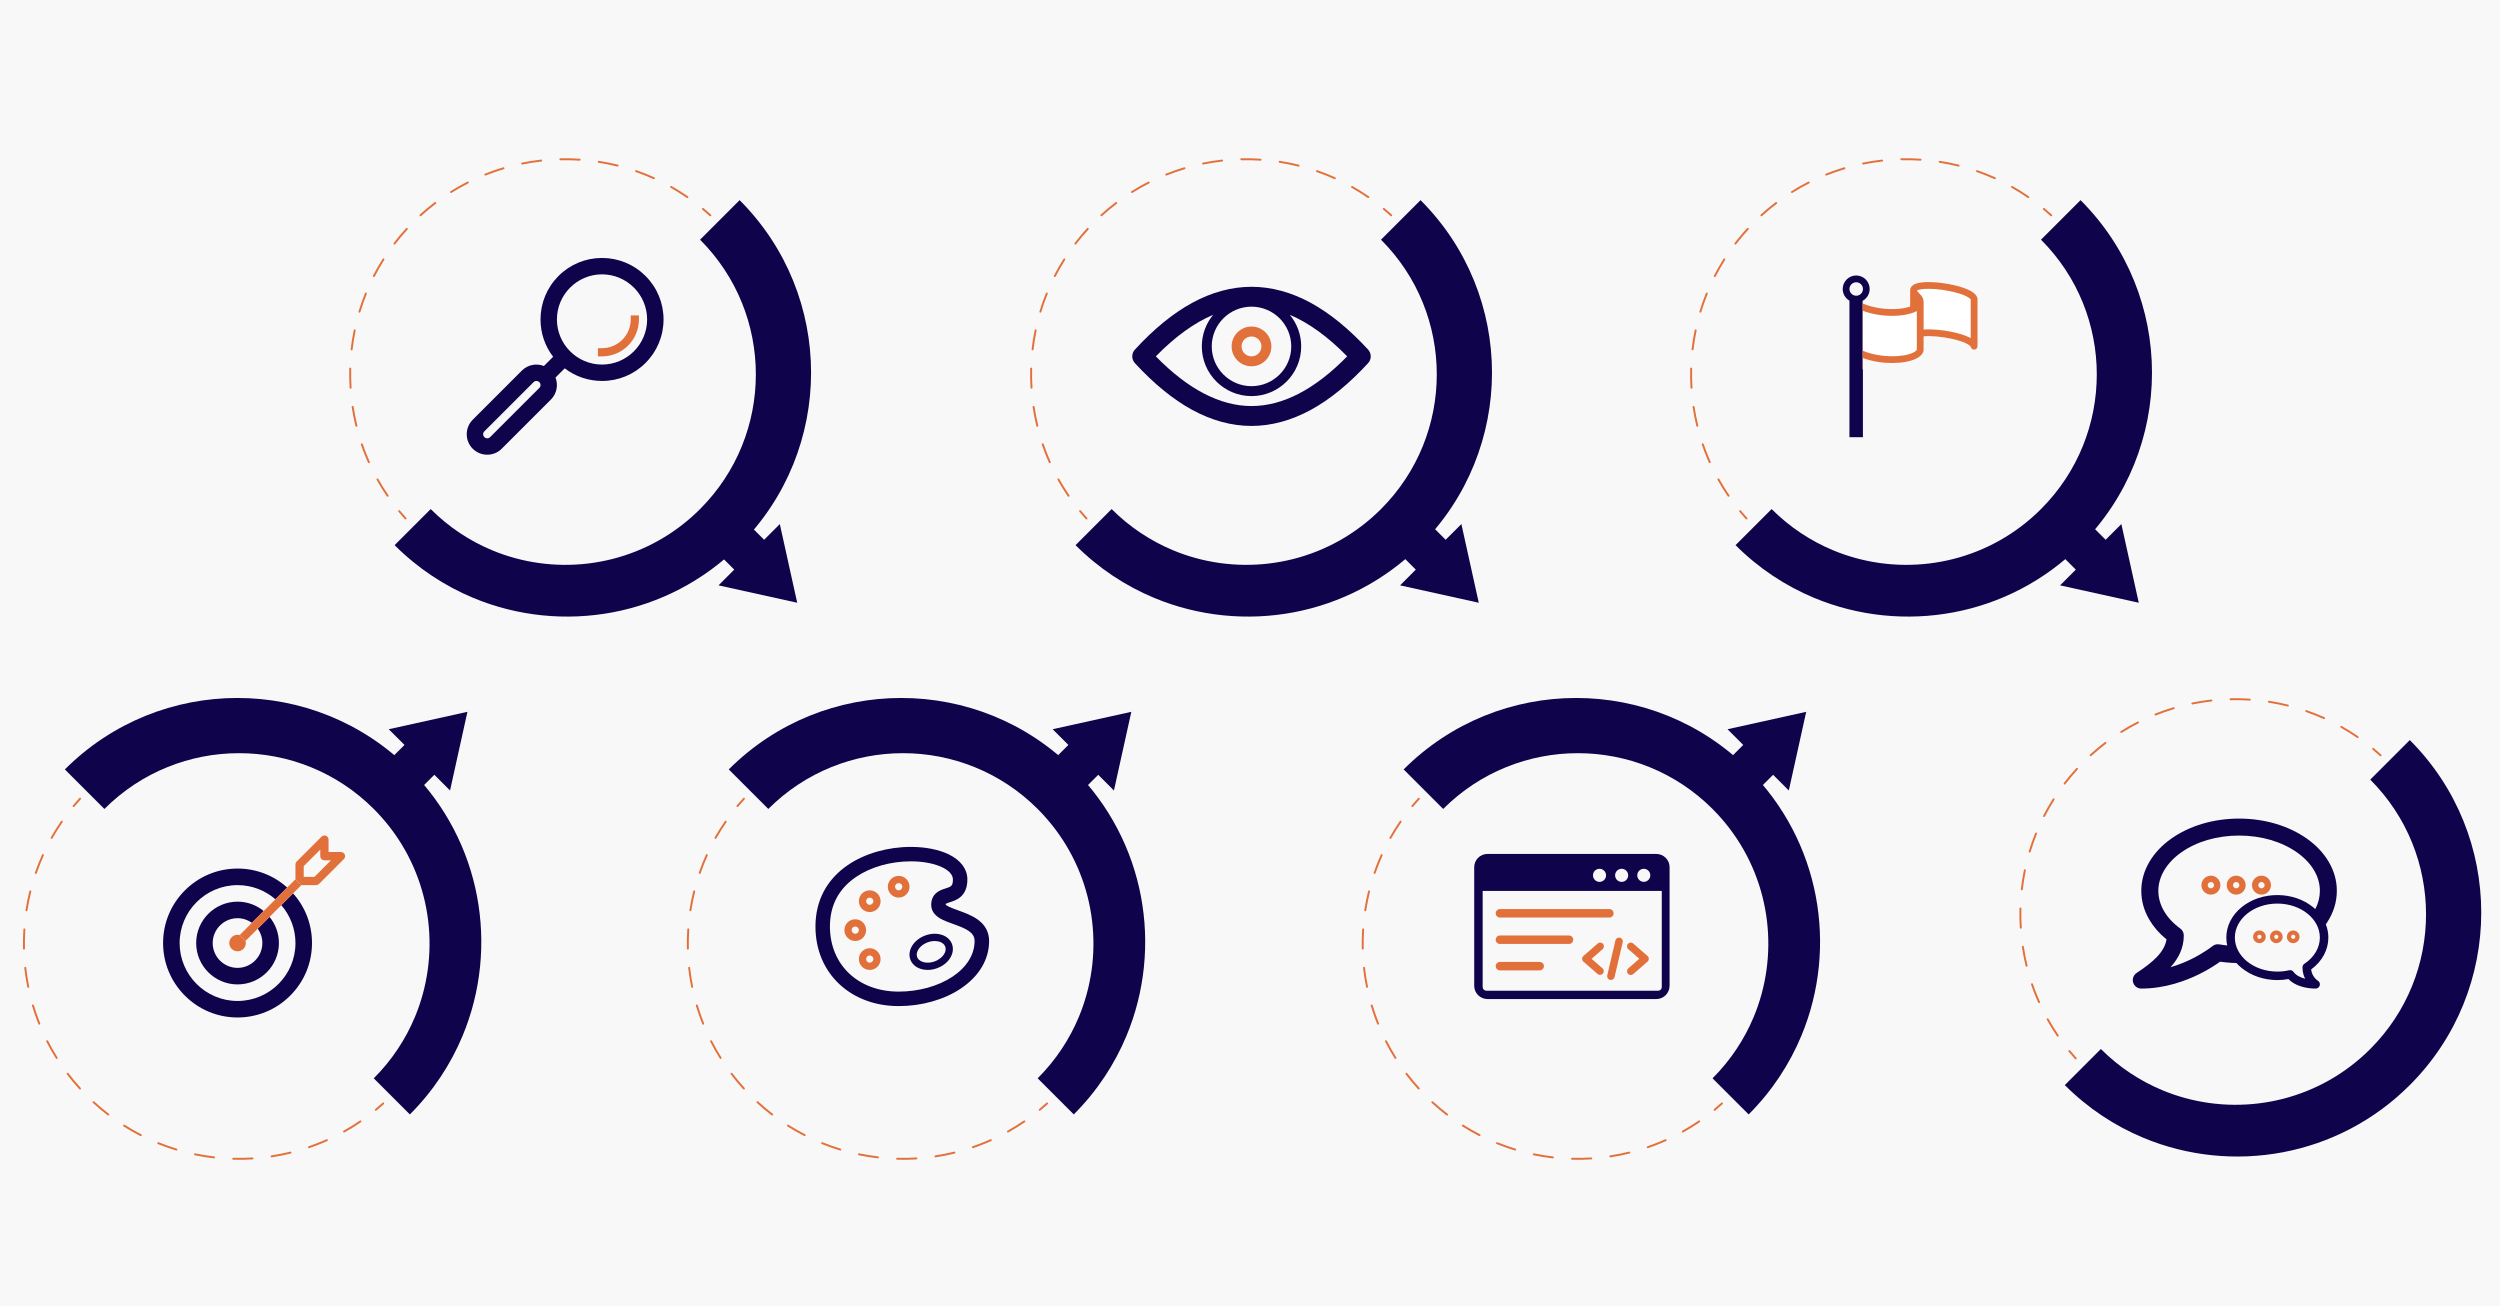
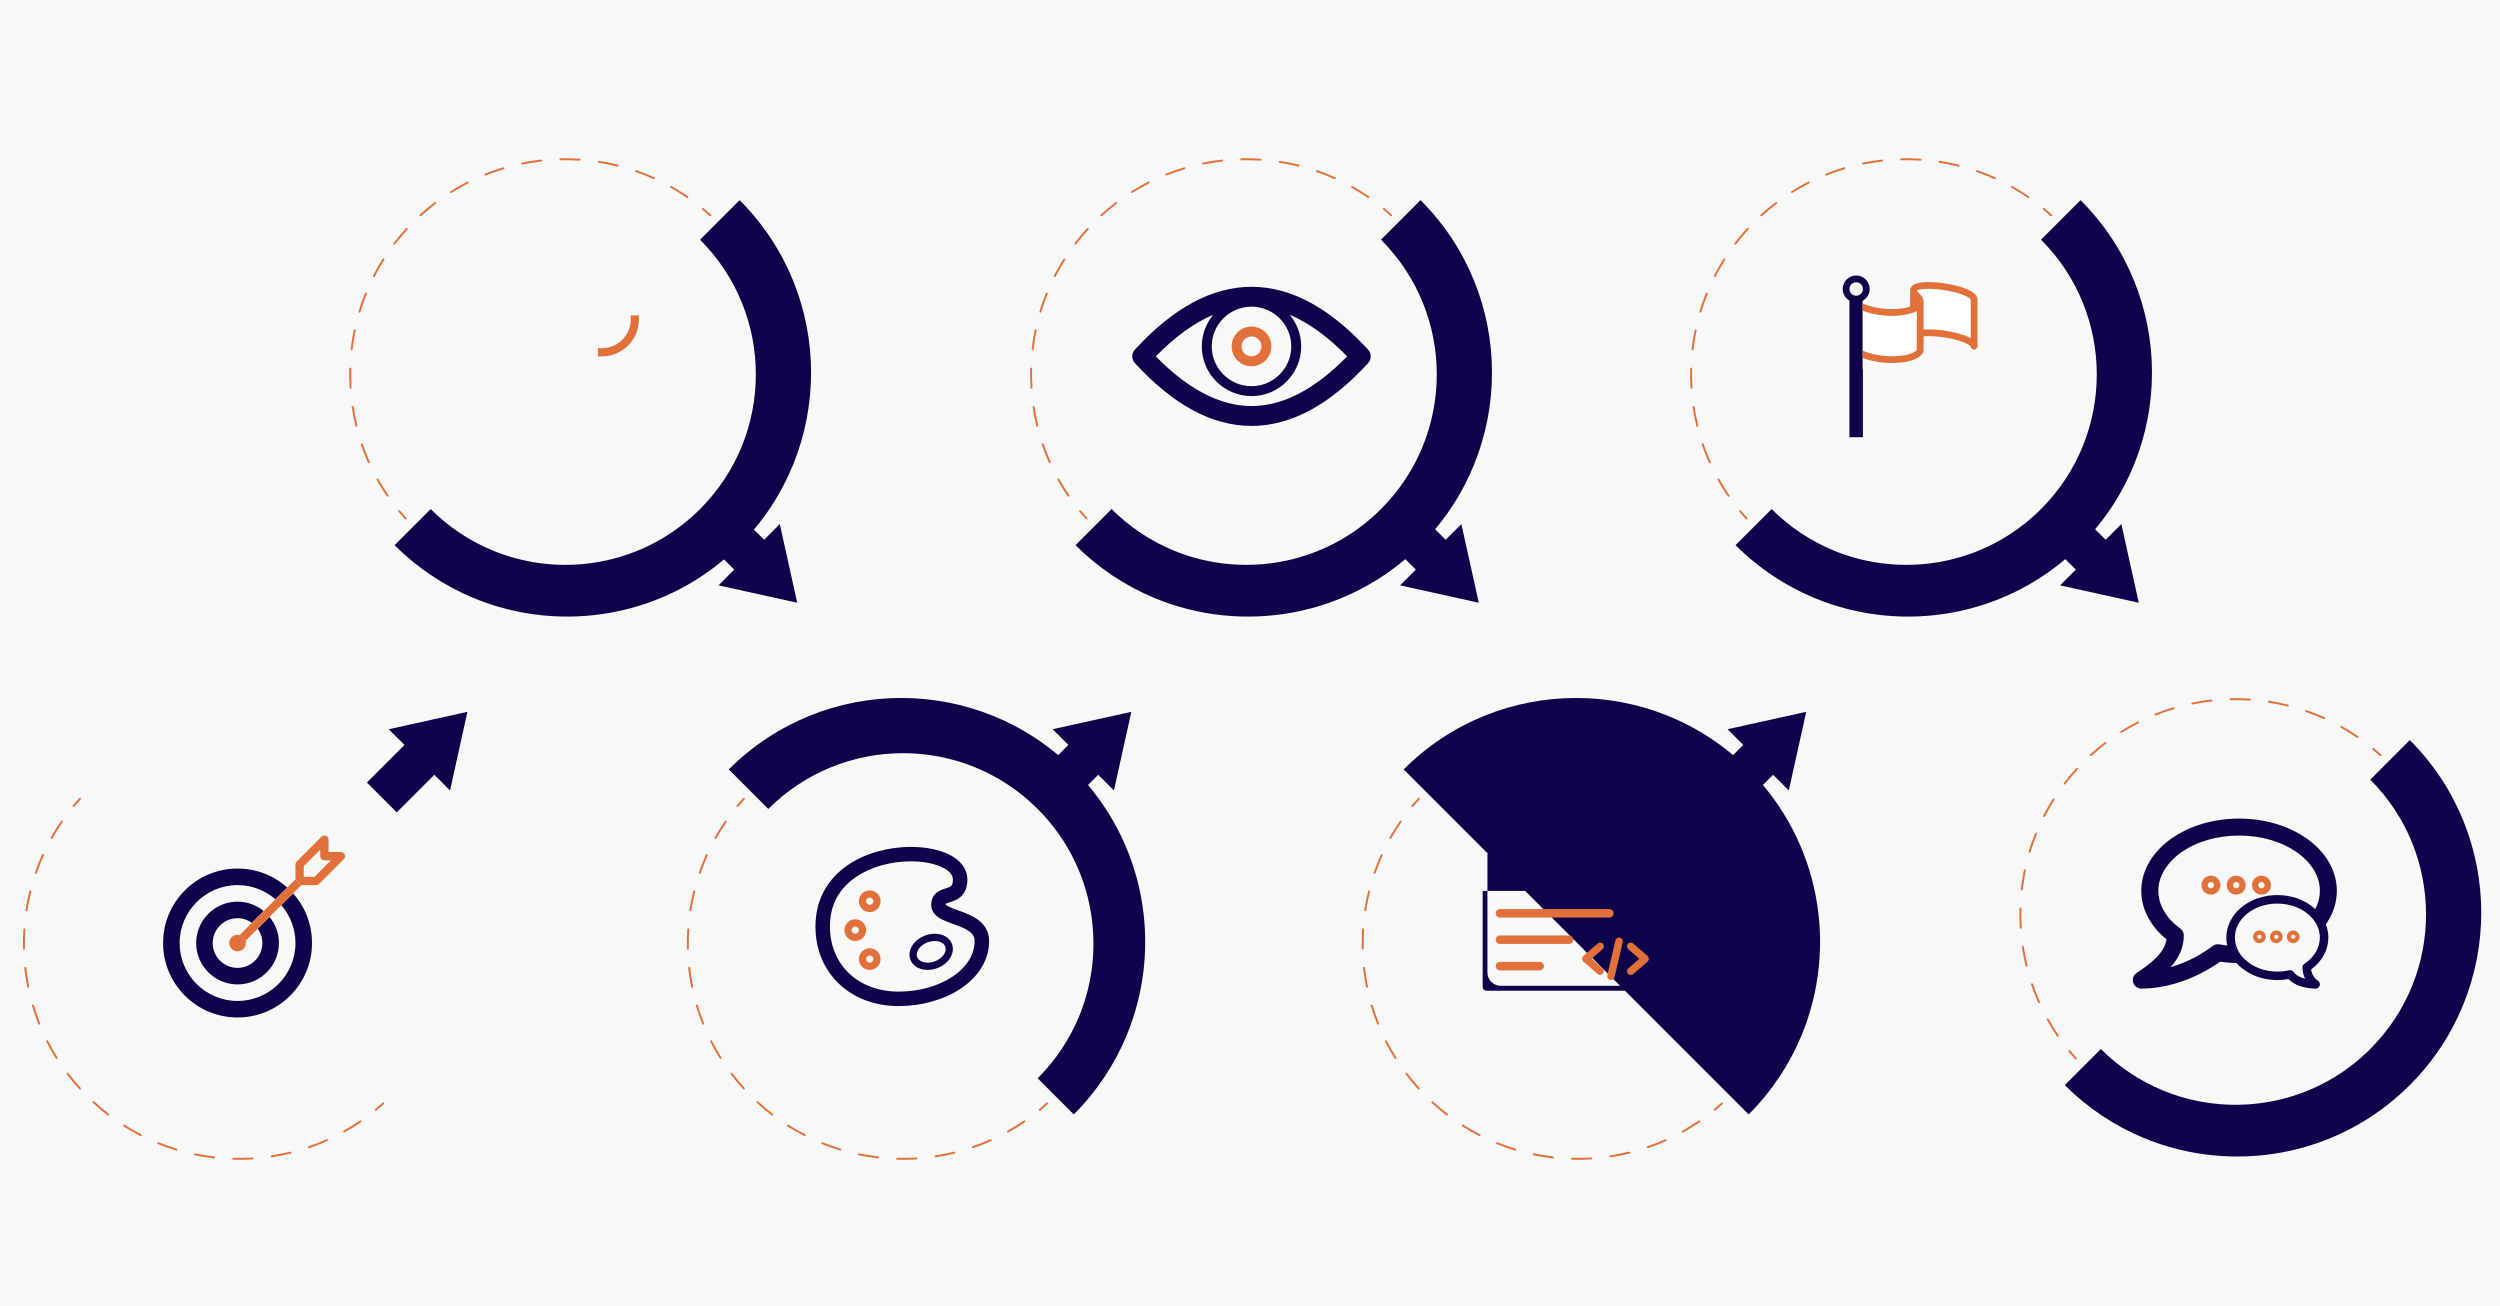
<svg xmlns="http://www.w3.org/2000/svg" id="a" viewBox="0 0 1200 627">
  <defs>
    <style>.b{fill:none;}.c{fill:#f8f8f8;}.d{fill:#fff;}.e,.f{fill:#e2703a;}.g{fill:#0f044c;}.f{fill-rule:evenodd;}</style>
  </defs>
  <rect class="c" y="-.05" width="1200" height="627.09" />
  <polygon class="g" points="709.81 289.32 701.46 251.55 693.91 259.09 675.87 241.04 661.53 255.38 679.58 273.42 672.04 280.97 709.81 289.32" />
  <polygon class="g" points="224.37 341.67 186.6 350.03 194.15 357.57 176.1 375.62 190.43 389.95 208.48 371.9 216.02 379.44 224.37 341.67" />
-   <path class="g" d="M196.73,534.92L31.13,369.32c45.73-45.73,119.88-45.73,165.6,0,34.56,34.56,43,85.34,25.33,127.83-5.72,13.73-14.15,26.61-25.33,37.78Z" />
  <path class="c" d="M50.11,517.6c-35.7-35.7-35.71-93.59,0-129.3,35.7-35.7,93.59-35.7,129.29,0,24.09,24.09,31.93,58.27,23.52,88.92-1.01,3.69-2.26,7.33-3.74,10.89-4.46,10.72-11.06,20.77-19.77,29.48-8.73,8.73-18.77,15.32-29.5,19.78-3.56,1.48-7.2,2.73-10.88,3.74-30.65,8.41-64.84,.57-88.92-23.52Z" />
  <g>
    <path class="e" d="M184.29,529.97l-.02,.02c-1.16,1.05-2.36,2.09-3.58,3.09-.2,.17-.5,.14-.66-.06-.17-.2-.14-.48,.06-.66,1.2-.99,2.4-2.02,3.54-3.06,.19-.17,.49-.16,.66,.03,.17,.19,.16,.47-.02,.65Z" />
    <path class="e" d="M173.35,538.6s-.04,.04-.07,.06c-2.54,1.74-5.2,3.39-7.89,4.89-.23,.13-.51,.05-.64-.18-.13-.23-.05-.51,.18-.64,2.67-1.49,5.29-3.12,7.82-4.85,.21-.15,.51-.09,.65,.12,.13,.19,.1,.44-.06,.6Zm-16.11,9.01s-.09,.07-.14,.1c-.81,.36-1.62,.71-2.44,1.05-2.03,.84-4.11,1.63-6.2,2.35-.25,.08-.51-.05-.6-.29-.08-.25,.05-.51,.29-.6,2.07-.71,4.13-1.49,6.14-2.33,.81-.34,1.61-.68,2.42-1.04,.24-.11,.52,0,.62,.24,.08,.18,.04,.39-.1,.52Zm-17.47,5.99c-.06,.06-.13,.1-.22,.12-2.99,.73-6.05,1.34-9.11,1.8-.26,.04-.5-.14-.54-.39-.04-.26,.13-.5,.39-.54,3.03-.46,6.06-1.06,9.02-1.79,.25-.06,.51,.09,.57,.35,.04,.17-.01,.33-.13,.44Zm-18.25,2.78c-.08,.08-.18,.13-.3,.14-3.07,.19-6.19,.24-9.28,.16-.26,0-.46-.22-.46-.48,0-.26,.22-.46,.48-.46,3.06,.08,6.15,.03,9.2-.16,.26-.02,.48,.18,.5,.44,0,.14-.04,.27-.14,.36Zm-18.45-.5c-.1,.1-.24,.15-.39,.14-3.06-.36-6.14-.86-9.16-1.48-.25-.05-.42-.3-.36-.56,.05-.25,.3-.42,.56-.36,2.99,.62,6.04,1.12,9.08,1.47,.26,.03,.44,.26,.41,.52-.01,.11-.06,.21-.13,.28Zm-18.07-3.76c-.12,.12-.3,.17-.47,.12-2.95-.9-5.89-1.94-8.75-3.09-.24-.1-.36-.37-.26-.61,.09-.24,.37-.36,.61-.26,2.83,1.14,5.74,2.17,8.67,3.06,.25,.08,.39,.34,.31,.59-.02,.08-.06,.14-.12,.2Zm-17.1-6.92c-.14,.14-.36,.18-.55,.09-2.74-1.41-5.45-2.96-8.05-4.61-.22-.14-.28-.43-.15-.65,.14-.22,.43-.28,.65-.15,2.58,1.63,5.26,3.17,7.98,4.56,.23,.12,.32,.4,.2,.63-.02,.04-.05,.08-.09,.12Zm-15.59-9.87c-.16,.16-.43,.19-.62,.04-2.44-1.87-4.83-3.88-7.1-5.97-.19-.18-.2-.47-.03-.66,.19-.18,.47-.2,.67-.03,2.25,2.07,4.62,4.06,7.04,5.92,.21,.16,.25,.45,.09,.66-.01,.02-.03,.03-.04,.05Zm-13.59-12.49h-.02c-.19,.19-.49,.18-.66-.02-2.08-2.28-4.08-4.68-5.94-7.13-.16-.21-.13-.51,.09-.66,.21-.16,.5-.12,.66,.09,1.85,2.42,3.83,4.8,5.89,7.06,.17,.19,.16,.47-.01,.65Zm-11.17-14.69s-.05,.05-.08,.07c-.22,.14-.51,.07-.65-.15-1.64-2.61-3.18-5.33-4.58-8.07-.12-.23-.02-.52,.21-.63,.23-.12,.52-.03,.63,.21,1.38,2.72,2.91,5.41,4.53,8,.12,.19,.09,.43-.07,.58Zm-8.37-16.45s-.1,.08-.16,.1c-.24,.1-.52-.02-.61-.26-1.14-2.86-2.17-5.8-3.06-8.76-.08-.25,.07-.51,.32-.59,.25-.07,.51,.07,.59,.32,.88,2.93,1.9,5.85,3.03,8.68,.07,.18,.02,.38-.1,.51Zm-5.29-17.68c-.06,.06-.14,.11-.24,.13-.25,.05-.5-.11-.55-.37-.62-3.02-1.1-6.1-1.45-9.17-.03-.26,.16-.49,.41-.52,.26-.03,.49,.16,.52,.41,.34,3.04,.82,6.1,1.43,9.08,.03,.16-.02,.32-.13,.43Zm-2.06-18.34c-.08,.08-.2,.13-.32,.14-.26,0-.47-.2-.48-.46-.07-3.08,0-6.2,.2-9.28,.02-.26,.24-.46,.5-.44,.26,.02,.46,.24,.44,.5-.2,3.05-.27,6.15-.2,9.2,0,.13-.05,.26-.14,.34Zm1.22-18.42c-.1,.1-.25,.16-.41,.13-.26-.04-.43-.28-.39-.54,.48-3.05,1.1-6.11,1.84-9.1,.06-.25,.32-.4,.57-.34,.25,.06,.41,.32,.34,.57-.74,2.96-1.35,5.99-1.82,9.01-.02,.1-.06,.19-.13,.26Zm4.47-17.91c-.12,.12-.31,.17-.49,.11-.24-.09-.37-.35-.29-.6,1.01-2.91,2.17-5.81,3.43-8.62,.11-.23,.39-.34,.62-.24,.24,.11,.34,.39,.24,.62-1.26,2.79-2.4,5.66-3.4,8.54-.02,.07-.06,.13-.11,.18Zm7.59-16.82c-.15,.15-.38,.18-.56,.08-.23-.13-.31-.42-.18-.64,1.52-2.68,3.17-5.33,4.92-7.87,.15-.21,.44-.27,.65-.12,.21,.15,.27,.44,.12,.65-1.73,2.51-3.38,5.13-4.88,7.79-.02,.04-.05,.07-.08,.1Z" />
    <path class="e" d="M35.66,387.25c-.17,.17-.44,.19-.63,.03-.2-.17-.23-.46-.06-.66,1.01-1.21,2.05-2.41,3.11-3.56,.15-.21,.47-.21,.66-.03,.19,.17,.21,.47,.03,.66-1.04,1.14-2.08,2.33-3.08,3.53,0,.01-.02,.02-.03,.03Z" />
  </g>
  <polygon class="g" points="382.66 289.32 374.31 251.55 366.77 259.09 348.72 241.04 334.39 255.38 352.43 273.42 344.89 280.97 382.66 289.32" />
  <path class="g" d="M189.42,261.67L355.02,96.07c45.73,45.73,45.73,119.88,0,165.6-34.56,34.56-85.34,43-127.83,25.33-13.73-5.72-26.61-14.15-37.78-25.33Z" />
  <path class="c" d="M206.73,115.06c35.7-35.7,93.59-35.71,129.3,0,35.7,35.7,35.7,93.59,0,129.29-24.09,24.09-58.27,31.93-88.92,23.52-3.69-1.01-7.33-2.26-10.89-3.74-10.72-4.46-20.77-11.06-29.48-19.77-8.73-8.73-15.32-18.77-19.78-29.5-1.48-3.56-2.73-7.2-3.74-10.88-8.41-30.65-.57-64.84,23.52-88.92Z" />
  <g>
    <path class="e" d="M194.36,249.24l-.02-.02c-1.05-1.16-2.09-2.36-3.09-3.58-.17-.2-.14-.5,.06-.66,.2-.17,.49-.14,.66,.06,.99,1.2,2.02,2.4,3.06,3.54,.17,.19,.16,.49-.03,.66-.19,.17-.47,.16-.65-.02Z" />
    <path class="e" d="M185.73,238.3s-.04-.04-.06-.07c-1.74-2.54-3.39-5.2-4.89-7.89-.13-.23-.05-.51,.18-.64,.23-.13,.51-.05,.64,.18,1.49,2.67,3.12,5.3,4.85,7.82,.15,.21,.09,.51-.12,.65-.19,.13-.44,.1-.6-.06Zm-9.01-16.11s-.07-.09-.1-.14c-.36-.81-.71-1.62-1.05-2.44-.84-2.03-1.63-4.11-2.35-6.2-.08-.25,.05-.51,.29-.6,.25-.08,.51,.05,.6,.29,.71,2.07,1.49,4.13,2.33,6.14,.34,.81,.68,1.61,1.04,2.42,.11,.24,0,.52-.24,.62-.18,.08-.39,.04-.52-.1Zm-5.99-17.47c-.06-.06-.1-.13-.12-.22-.73-2.99-1.34-6.05-1.8-9.11-.04-.26,.14-.5,.39-.54,.26-.04,.5,.14,.54,.39,.46,3.03,1.06,6.06,1.79,9.02,.06,.25-.09,.51-.35,.57-.17,.04-.33-.01-.44-.13Zm-2.78-18.25c-.08-.08-.13-.18-.14-.3-.19-3.07-.24-6.19-.16-9.28,0-.26,.22-.46,.48-.46,.26,0,.46,.22,.46,.48-.08,3.06-.03,6.15,.16,9.2,.02,.26-.18,.48-.44,.5-.14,0-.27-.04-.36-.14Zm.5-18.45c-.1-.1-.15-.24-.14-.39,.36-3.06,.86-6.14,1.48-9.16,.05-.25,.3-.42,.56-.36,.26,.05,.42,.3,.36,.56-.62,2.99-1.12,6.04-1.47,9.08-.03,.26-.26,.44-.52,.41-.11-.01-.21-.06-.28-.13Zm3.76-18.07c-.12-.12-.17-.3-.12-.47,.9-2.95,1.94-5.89,3.09-8.75,.1-.24,.37-.36,.61-.26,.24,.09,.36,.37,.26,.61-1.14,2.83-2.17,5.74-3.06,8.67-.08,.25-.34,.39-.59,.31-.08-.02-.14-.06-.2-.12Zm6.92-17.1c-.14-.14-.18-.36-.09-.55,1.41-2.74,2.96-5.45,4.61-8.05,.14-.22,.43-.28,.65-.15,.22,.14,.28,.43,.15,.65-1.63,2.58-3.17,5.26-4.56,7.98-.12,.23-.4,.32-.63,.2-.04-.02-.08-.05-.12-.09Zm9.87-15.59c-.16-.16-.19-.43-.04-.62,1.87-2.44,3.88-4.83,5.97-7.1,.18-.19,.47-.2,.66-.03,.17,.19,.2,.47,.03,.67-2.07,2.25-4.06,4.62-5.92,7.04-.16,.21-.45,.25-.66,.09-.02-.01-.03-.03-.05-.04Zm12.49-13.59v-.02c-.19-.19-.18-.49,.02-.66,2.28-2.08,4.68-4.08,7.13-5.94,.21-.16,.51-.13,.66,.09,.16,.21,.12,.5-.09,.66-2.42,1.85-4.8,3.83-7.06,5.89-.19,.17-.47,.16-.65-.01Zm14.69-11.17s-.05-.05-.07-.08c-.14-.22-.07-.51,.15-.65,2.61-1.64,5.33-3.18,8.07-4.58,.23-.12,.52-.03,.63,.21,.12,.23,.03,.52-.21,.63-2.72,1.38-5.41,2.91-8,4.53-.19,.12-.43,.09-.58-.07Zm16.45-8.37s-.08-.1-.1-.16c-.1-.24,.02-.52,.26-.61,2.86-1.14,5.8-2.17,8.76-3.06,.25-.08,.51,.07,.59,.32,.07,.25-.07,.51-.32,.59-2.93,.88-5.85,1.9-8.68,3.03-.18,.07-.38,.02-.51-.1Zm17.68-5.29c-.06-.06-.11-.14-.13-.24-.05-.25,.11-.5,.37-.55,3.02-.62,6.1-1.1,9.17-1.45,.26-.03,.49,.16,.52,.41,.03,.26-.16,.49-.41,.52-3.04,.34-6.1,.82-9.08,1.43-.16,.03-.32-.02-.43-.13Zm18.34-2.06c-.08-.08-.13-.2-.14-.32,0-.26,.2-.47,.46-.48,3.08-.07,6.2,0,9.28,.2,.26,.02,.46,.24,.44,.5-.02,.26-.24,.46-.5,.44-3.05-.2-6.15-.27-9.2-.2-.13,0-.26-.05-.34-.14Zm18.42,1.22c-.1-.1-.16-.25-.13-.41,.04-.26,.28-.43,.54-.39,3.05,.48,6.11,1.1,9.1,1.84,.25,.06,.41,.32,.34,.57-.06,.25-.32,.41-.57,.34-2.96-.74-5.99-1.35-9.01-1.82-.1-.02-.19-.06-.26-.13Zm17.91,4.47c-.12-.12-.17-.31-.11-.49,.09-.24,.35-.37,.6-.29,2.91,1.01,5.81,2.17,8.62,3.43,.23,.11,.34,.39,.24,.62-.11,.24-.39,.34-.62,.24-2.79-1.26-5.66-2.4-8.54-3.4-.07-.02-.13-.06-.18-.11Zm16.82,7.59c-.15-.15-.18-.38-.08-.56,.13-.23,.42-.31,.64-.18,2.68,1.52,5.33,3.17,7.87,4.92,.21,.16,.27,.44,.12,.65-.15,.21-.44,.27-.65,.12-2.51-1.73-5.13-3.38-7.79-4.88-.04-.02-.07-.05-.1-.08Z" />
    <path class="e" d="M337.08,100.6c-.17-.17-.19-.44-.03-.63,.17-.2,.46-.23,.66-.06,1.21,1.01,2.41,2.05,3.56,3.11,.21,.15,.21,.47,.03,.66-.17,.19-.47,.21-.66,.03-1.14-1.04-2.33-2.08-3.53-3.08-.01,0-.02-.02-.03-.03Z" />
  </g>
  <polygon class="g" points="543.04 341.67 505.27 350.02 512.81 357.57 494.77 375.62 509.1 389.95 527.15 371.9 534.69 379.44 543.04 341.67" />
  <path class="g" d="M515.4,534.92l-165.6-165.6c45.73-45.73,119.88-45.73,165.6,0,34.56,34.56,43,85.34,25.33,127.83-5.72,13.73-14.15,26.61-25.33,37.78Z" />
  <path class="c" d="M368.78,517.6c-35.7-35.7-35.71-93.59,0-129.3,35.7-35.7,93.59-35.7,129.29,0,24.09,24.09,31.93,58.27,23.52,88.92-1.01,3.69-2.26,7.33-3.74,10.89-4.46,10.72-11.06,20.77-19.77,29.48-8.73,8.73-18.77,15.32-29.5,19.78-3.56,1.48-7.2,2.73-10.88,3.74-30.65,8.41-64.84,.57-88.92-23.52Z" />
  <g>
    <path class="e" d="M502.96,529.97l-.02,.02c-1.16,1.05-2.36,2.09-3.58,3.09-.2,.17-.5,.14-.66-.06-.16-.2-.13-.5,.06-.66,1.2-.99,2.4-2.02,3.54-3.06,.19-.17,.49-.16,.66,.03,.17,.19,.16,.47-.02,.65Z" />
    <path class="e" d="M492.02,538.6s-.04,.04-.07,.06c-2.55,1.74-5.2,3.39-7.89,4.89-.23,.13-.51,.05-.64-.18-.13-.23-.05-.52,.18-.64,2.66-1.49,5.29-3.12,7.82-4.85,.21-.15,.51-.09,.65,.12,.13,.19,.1,.44-.05,.6Zm-16.11,9.01s-.09,.07-.14,.1c-.81,.36-1.62,.71-2.44,1.05-2.02,.84-4.11,1.63-6.2,2.35-.25,.08-.51-.05-.6-.29-.08-.25,.05-.51,.29-.6,2.07-.71,4.13-1.49,6.14-2.33,.81-.34,1.61-.68,2.42-1.04,.24-.11,.52,0,.62,.24,.08,.18,.04,.39-.1,.52Zm-17.47,5.99c-.06,.06-.13,.1-.22,.12-2.99,.73-6.05,1.34-9.1,1.8-.26,.04-.5-.14-.54-.39-.04-.26,.14-.5,.39-.54,3.02-.46,6.06-1.06,9.02-1.79,.25-.06,.51,.09,.57,.35,.04,.17-.01,.33-.12,.44Zm-18.25,2.78c-.08,.08-.18,.13-.3,.14-3.07,.19-6.2,.24-9.28,.16-.26,0-.46-.22-.46-.48,0-.26,.22-.46,.48-.46,3.05,.08,6.15,.03,9.2-.16,.26-.02,.48,.18,.5,.44,0,.14-.05,.27-.14,.36Zm-18.45-.5c-.1,.1-.24,.15-.39,.13-3.07-.36-6.15-.86-9.16-1.48-.25-.05-.42-.3-.37-.56,.05-.25,.3-.42,.56-.37,2.99,.62,6.04,1.12,9.08,1.47,.26,.03,.44,.26,.41,.52-.01,.11-.06,.21-.14,.28Zm-18.07-3.76c-.12,.12-.3,.17-.47,.12-2.94-.89-5.89-1.93-8.75-3.09-.24-.1-.36-.37-.26-.61,.09-.24,.37-.36,.61-.26,2.83,1.15,5.75,2.18,8.67,3.06,.25,.08,.39,.34,.31,.59-.02,.08-.06,.14-.12,.2Zm-17.1-6.92c-.14,.14-.36,.18-.55,.09-2.74-1.41-5.45-2.96-8.05-4.6-.22-.14-.28-.43-.15-.65,.15-.22,.43-.28,.65-.15,2.58,1.63,5.26,3.17,7.97,4.56,.23,.12,.32,.4,.2,.63-.02,.04-.05,.08-.09,.12Zm-15.59-9.87c-.16,.16-.43,.19-.62,.04-2.43-1.87-4.82-3.88-7.1-5.97-.19-.18-.2-.47-.03-.67,.19-.2,.47-.2,.67-.03,2.26,2.08,4.63,4.07,7.04,5.92,.21,.16,.24,.45,.09,.66-.01,.02-.03,.03-.04,.05Zm-13.59-12.49h-.02c-.19,.19-.49,.18-.66-.02-2.08-2.28-4.08-4.68-5.94-7.13-.16-.21-.12-.51,.09-.66,.21-.16,.5-.12,.66,.09,1.84,2.42,3.82,4.8,5.89,7.06,.17,.19,.16,.47-.01,.65Zm-11.17-14.69s-.05,.05-.08,.07c-.22,.14-.51,.07-.65-.15-1.64-2.61-3.18-5.32-4.58-8.07-.12-.23-.02-.51,.21-.63,.23-.12,.52-.03,.63,.21,1.39,2.73,2.91,5.42,4.53,8,.12,.19,.09,.43-.07,.58Zm-8.37-16.45s-.1,.08-.16,.1c-.24,.1-.52-.02-.61-.26-1.14-2.86-2.17-5.81-3.06-8.76-.07-.25,.07-.51,.32-.59,.25-.07,.51,.07,.59,.32,.87,2.93,1.89,5.85,3.03,8.68,.07,.18,.02,.38-.1,.51Zm-5.29-17.68c-.06,.06-.14,.11-.24,.13-.25,.05-.5-.11-.55-.37-.61-3.01-1.1-6.1-1.45-9.17-.03-.26,.16-.49,.41-.52,.26-.03,.49,.16,.52,.41,.34,3.04,.83,6.1,1.43,9.08,.03,.16-.02,.32-.13,.43Zm-2.06-18.34c-.08,.08-.2,.13-.32,.14-.26,0-.47-.2-.48-.46-.07-3.07,0-6.19,.2-9.28,.02-.26,.24-.46,.5-.44,.26,.02,.46,.24,.44,.5-.2,3.06-.27,6.15-.2,9.2,0,.13-.05,.26-.14,.34Zm1.22-18.42c-.1,.1-.25,.16-.41,.13-.26-.04-.43-.28-.39-.54,.48-3.05,1.1-6.11,1.84-9.1,.07-.25,.32-.41,.57-.34,.25,.06,.41,.32,.34,.57-.74,2.96-1.35,5.99-1.82,9.01-.02,.1-.06,.19-.13,.26Zm4.47-17.91c-.12,.12-.31,.17-.49,.11-.24-.09-.37-.35-.29-.6,1.01-2.91,2.16-5.81,3.43-8.62,.11-.23,.39-.34,.62-.24,.24,.11,.34,.39,.24,.62-1.26,2.79-2.4,5.66-3.4,8.54-.02,.07-.06,.13-.11,.18Zm7.59-16.82c-.15,.15-.38,.18-.56,.08-.23-.13-.31-.41-.18-.64,1.52-2.69,3.17-5.33,4.92-7.87,.15-.2,.44-.27,.65-.12,.21,.15,.27,.44,.12,.65-1.73,2.51-3.38,5.13-4.88,7.79-.02,.04-.05,.07-.08,.1Z" />
    <path class="e" d="M354.32,387.25c-.17,.17-.44,.19-.63,.03-.2-.17-.23-.46-.06-.66,1.01-1.21,2.05-2.41,3.11-3.56,.18-.23,.47-.2,.66-.03,.19,.17,.21,.47,.03,.66-1.04,1.14-2.08,2.33-3.08,3.53,0,.01-.02,.02-.03,.03Z" />
  </g>
  <path class="g" d="M516.26,261.67l165.6-165.6c45.73,45.73,45.73,119.88,0,165.6-34.56,34.56-85.34,43-127.83,25.33-13.73-5.72-26.61-14.15-37.78-25.33Z" />
  <path class="c" d="M533.58,115.06c35.7-35.7,93.59-35.71,129.3,0,35.7,35.7,35.7,93.59,0,129.29-24.09,24.09-58.27,31.93-88.92,23.52-3.69-1.01-7.33-2.26-10.89-3.74-10.72-4.46-20.77-11.06-29.48-19.77-8.73-8.73-15.32-18.77-19.78-29.5-1.48-3.56-2.73-7.2-3.74-10.88-8.41-30.65-.57-64.84,23.52-88.92Z" />
  <g>
    <path class="e" d="M521.2,249.24l-.02-.02c-1.05-1.16-2.09-2.36-3.09-3.58-.16-.2-.14-.5,.06-.66,.2-.16,.5-.13,.66,.06,.99,1.2,2.02,2.4,3.06,3.54,.17,.19,.16,.49-.03,.66-.19,.17-.47,.16-.65-.02Z" />
    <path class="e" d="M512.57,238.3s-.04-.04-.06-.07c-1.74-2.55-3.39-5.2-4.89-7.89-.13-.23-.05-.51,.18-.64,.23-.13,.52-.05,.64,.18,1.49,2.66,3.12,5.29,4.85,7.82,.15,.21,.09,.51-.12,.65-.19,.13-.44,.1-.6-.05Zm-9.01-16.11s-.07-.09-.1-.14c-.36-.81-.71-1.62-1.05-2.44-.84-2.02-1.63-4.11-2.35-6.2-.08-.25,.05-.51,.29-.6,.25-.08,.51,.05,.6,.29,.71,2.07,1.49,4.13,2.33,6.14,.34,.81,.68,1.61,1.04,2.42,.11,.24,0,.52-.24,.62-.18,.08-.39,.04-.52-.1Zm-5.99-17.47c-.06-.06-.1-.13-.12-.22-.73-2.99-1.34-6.05-1.8-9.1-.04-.26,.14-.5,.39-.54,.26-.04,.5,.14,.54,.39,.46,3.02,1.06,6.06,1.79,9.02,.06,.25-.09,.51-.35,.57-.17,.04-.33-.01-.44-.12Zm-2.78-18.25c-.08-.08-.13-.18-.14-.3-.19-3.07-.24-6.2-.16-9.28,0-.26,.22-.46,.48-.46,.26,0,.46,.22,.46,.48-.08,3.05-.03,6.15,.16,9.2,.02,.26-.18,.48-.44,.5-.14,0-.27-.05-.36-.14Zm.5-18.45c-.1-.1-.15-.24-.13-.39,.36-3.07,.86-6.15,1.48-9.16,.05-.25,.3-.42,.56-.37,.25,.05,.42,.3,.37,.56-.62,2.99-1.12,6.04-1.47,9.08-.03,.26-.26,.44-.52,.41-.11-.01-.21-.06-.28-.14Zm3.76-18.07c-.12-.12-.17-.3-.12-.47,.89-2.94,1.93-5.89,3.09-8.75,.1-.24,.37-.36,.61-.26,.24,.09,.36,.37,.26,.61-1.15,2.83-2.18,5.75-3.06,8.67-.08,.25-.34,.39-.59,.31-.08-.02-.14-.06-.2-.12Zm6.92-17.1c-.14-.14-.18-.36-.09-.55,1.41-2.74,2.96-5.45,4.6-8.05,.14-.22,.43-.28,.65-.15,.22,.15,.28,.43,.15,.65-1.63,2.58-3.17,5.26-4.56,7.97-.12,.23-.4,.32-.63,.2-.04-.02-.08-.05-.12-.09Zm9.87-15.59c-.16-.16-.19-.43-.04-.62,1.87-2.43,3.88-4.82,5.97-7.1,.18-.19,.47-.2,.67-.03,.2,.19,.2,.47,.03,.67-2.08,2.26-4.07,4.63-5.92,7.04-.16,.21-.45,.24-.66,.09-.02-.01-.03-.03-.05-.04Zm12.49-13.59v-.02c-.19-.19-.18-.49,.02-.66,2.28-2.08,4.68-4.08,7.13-5.94,.21-.16,.51-.12,.66,.09,.16,.21,.12,.5-.09,.66-2.42,1.84-4.8,3.82-7.06,5.89-.19,.17-.47,.16-.65-.01Zm14.69-11.17s-.05-.05-.07-.08c-.14-.22-.07-.51,.15-.65,2.61-1.64,5.32-3.18,8.07-4.58,.23-.12,.51-.02,.63,.21,.12,.23,.03,.52-.21,.63-2.73,1.39-5.42,2.91-8,4.53-.19,.12-.43,.09-.58-.07Zm16.45-8.37s-.08-.1-.1-.16c-.1-.24,.02-.52,.26-.61,2.86-1.14,5.81-2.17,8.76-3.06,.25-.07,.51,.07,.59,.32,.07,.25-.07,.51-.32,.59-2.93,.87-5.85,1.89-8.68,3.03-.18,.07-.38,.02-.51-.1Zm17.68-5.29c-.06-.06-.11-.14-.13-.24-.05-.25,.11-.5,.37-.55,3.01-.61,6.1-1.1,9.17-1.45,.26-.03,.49,.16,.52,.41,.03,.26-.16,.49-.41,.52-3.04,.34-6.1,.83-9.08,1.43-.16,.03-.32-.02-.43-.13Zm18.34-2.06c-.08-.08-.13-.2-.14-.32,0-.26,.2-.47,.46-.48,3.07-.07,6.19,0,9.28,.2,.26,.02,.46,.24,.44,.5-.02,.26-.24,.46-.5,.44-3.06-.2-6.15-.27-9.2-.2-.13,0-.26-.05-.34-.14Zm18.42,1.22c-.1-.1-.16-.25-.13-.41,.04-.26,.28-.43,.54-.39,3.05,.48,6.11,1.1,9.1,1.84,.25,.07,.41,.32,.34,.57-.06,.25-.32,.41-.57,.34-2.96-.74-5.99-1.35-9.01-1.82-.1-.02-.19-.06-.26-.13Zm17.91,4.47c-.12-.12-.17-.31-.11-.49,.09-.24,.35-.37,.6-.29,2.91,1.01,5.81,2.16,8.62,3.43,.23,.11,.34,.39,.24,.62-.11,.24-.39,.34-.62,.24-2.79-1.26-5.66-2.4-8.54-3.4-.07-.02-.13-.06-.18-.11Zm16.82,7.59c-.15-.15-.18-.38-.08-.56,.13-.23,.41-.31,.64-.18,2.69,1.52,5.33,3.17,7.87,4.92,.2,.15,.27,.44,.12,.65-.15,.21-.44,.27-.65,.12-2.51-1.73-5.13-3.38-7.79-4.88-.04-.02-.07-.05-.1-.08Z" />
    <path class="e" d="M663.92,100.6c-.17-.17-.19-.44-.03-.63,.17-.2,.46-.23,.66-.06,1.21,1.01,2.41,2.05,3.56,3.11,.23,.18,.2,.47,.03,.66-.17,.19-.47,.21-.66,.03-1.14-1.04-2.33-2.08-3.53-3.08-.01,0-.02-.02-.03-.03Z" />
  </g>
  <polygon class="g" points="866.98 341.67 829.21 350.03 836.75 357.57 818.71 375.62 833.04 389.95 851.09 371.9 858.63 379.44 866.98 341.67" />
  <path class="g" d="M839.34,534.92l-165.6-165.6c45.73-45.73,119.88-45.73,165.6,0,34.56,34.56,43,85.34,25.33,127.83-5.72,13.73-14.15,26.61-25.33,37.78Z" />
-   <path class="c" d="M692.72,517.6c-35.7-35.7-35.71-93.59,0-129.3,35.7-35.7,93.59-35.7,129.29,0,24.09,24.09,31.93,58.27,23.52,88.92-1.01,3.69-2.26,7.33-3.74,10.89-4.46,10.72-11.06,20.77-19.77,29.48-8.73,8.73-18.77,15.32-29.5,19.78-3.56,1.48-7.2,2.73-10.88,3.74-30.65,8.41-64.84,.57-88.92-23.52Z" />
  <g>
    <path class="e" d="M826.9,529.97l-.02,.02c-1.16,1.05-2.36,2.09-3.58,3.09-.2,.17-.5,.14-.66-.06-.17-.2-.14-.48,.06-.66,1.2-.99,2.4-2.02,3.54-3.06,.19-.17,.49-.16,.66,.03,.17,.19,.16,.47-.02,.65Z" />
    <path class="e" d="M815.96,538.6s-.04,.04-.07,.06c-2.54,1.74-5.2,3.39-7.89,4.89-.23,.13-.51,.05-.64-.18-.13-.23-.05-.51,.18-.64,2.67-1.49,5.29-3.12,7.82-4.85,.21-.15,.51-.09,.65,.12,.13,.19,.1,.44-.06,.6Zm-16.11,9.01s-.09,.07-.14,.1c-.81,.36-1.62,.71-2.44,1.05-2.03,.84-4.11,1.63-6.2,2.35-.25,.08-.51-.05-.6-.29-.08-.25,.05-.51,.29-.6,2.07-.71,4.13-1.49,6.14-2.33,.81-.34,1.61-.68,2.42-1.04,.24-.11,.52,0,.62,.24,.08,.18,.04,.39-.1,.52Zm-17.47,5.99c-.06,.06-.13,.1-.22,.12-2.99,.73-6.05,1.34-9.11,1.8-.26,.04-.5-.14-.54-.39-.04-.26,.13-.5,.39-.54,3.03-.46,6.06-1.06,9.02-1.79,.25-.06,.51,.09,.57,.35,.04,.17-.01,.33-.13,.44Zm-18.25,2.78c-.08,.08-.18,.13-.3,.14-3.07,.19-6.19,.24-9.28,.16-.26,0-.46-.22-.46-.48,0-.26,.22-.46,.48-.46,3.06,.08,6.15,.03,9.2-.16,.26-.02,.48,.18,.5,.44,0,.14-.04,.27-.14,.36Zm-18.45-.5c-.1,.1-.24,.15-.39,.14-3.06-.36-6.14-.86-9.16-1.48-.25-.05-.42-.3-.36-.56,.05-.25,.3-.42,.56-.36,2.99,.62,6.04,1.12,9.08,1.47,.26,.03,.44,.26,.41,.52-.01,.11-.06,.21-.13,.28Zm-18.07-3.76c-.12,.12-.3,.17-.47,.12-2.95-.9-5.89-1.94-8.75-3.09-.24-.1-.36-.37-.26-.61,.09-.24,.37-.36,.61-.26,2.83,1.14,5.74,2.17,8.67,3.06,.25,.08,.39,.34,.31,.59-.02,.08-.06,.14-.12,.2Zm-17.1-6.92c-.14,.14-.36,.18-.55,.09-2.74-1.41-5.45-2.96-8.05-4.61-.22-.14-.28-.43-.15-.65,.14-.22,.43-.28,.65-.15,2.58,1.63,5.26,3.17,7.98,4.56,.23,.12,.32,.4,.2,.63-.02,.04-.05,.08-.09,.12Zm-15.59-9.87c-.16,.16-.43,.19-.62,.04-2.44-1.87-4.83-3.88-7.1-5.97-.19-.18-.2-.47-.03-.66,.19-.18,.47-.2,.67-.03,2.25,2.07,4.62,4.06,7.04,5.92,.21,.16,.25,.45,.09,.66-.01,.02-.03,.03-.04,.05Zm-13.59-12.49h-.02c-.19,.19-.49,.18-.66-.02-2.08-2.28-4.08-4.68-5.94-7.13-.16-.21-.13-.51,.09-.66,.21-.16,.5-.12,.66,.09,1.85,2.42,3.83,4.8,5.89,7.06,.17,.19,.16,.47-.01,.65Zm-11.17-14.69s-.05,.05-.08,.07c-.22,.14-.51,.07-.65-.15-1.64-2.61-3.18-5.33-4.58-8.07-.12-.23-.02-.52,.21-.63,.23-.12,.52-.03,.63,.21,1.38,2.72,2.91,5.41,4.53,8,.12,.19,.09,.43-.07,.58Zm-8.37-16.45s-.1,.08-.16,.1c-.24,.1-.52-.02-.61-.26-1.14-2.86-2.17-5.8-3.06-8.76-.08-.25,.07-.51,.32-.59,.25-.07,.51,.07,.59,.32,.88,2.93,1.9,5.85,3.03,8.68,.07,.18,.02,.38-.1,.51Zm-5.29-17.68c-.06,.06-.14,.11-.24,.13-.25,.05-.5-.11-.55-.37-.62-3.02-1.1-6.1-1.45-9.17-.03-.26,.16-.49,.41-.52,.26-.03,.49,.16,.52,.41,.34,3.04,.82,6.1,1.43,9.08,.03,.16-.02,.32-.13,.43Zm-2.06-18.34c-.08,.08-.2,.13-.32,.14-.26,0-.47-.2-.48-.46-.07-3.08,0-6.2,.2-9.28,.02-.26,.24-.46,.5-.44,.26,.02,.46,.24,.44,.5-.2,3.05-.27,6.15-.2,9.2,0,.13-.05,.26-.14,.34Zm1.22-18.42c-.1,.1-.25,.16-.41,.13-.26-.04-.43-.28-.39-.54,.48-3.05,1.1-6.11,1.84-9.1,.06-.25,.32-.4,.57-.34,.25,.06,.41,.32,.34,.57-.74,2.96-1.35,5.99-1.82,9.01-.02,.1-.06,.19-.13,.26Zm4.47-17.91c-.12,.12-.31,.17-.49,.11-.24-.09-.37-.35-.29-.6,1.01-2.91,2.17-5.81,3.43-8.62,.11-.23,.39-.34,.62-.24,.24,.11,.34,.39,.24,.62-1.26,2.79-2.4,5.66-3.4,8.54-.02,.07-.06,.13-.11,.18Zm7.59-16.82c-.15,.15-.38,.18-.56,.08-.23-.13-.31-.42-.18-.64,1.52-2.68,3.17-5.33,4.92-7.87,.15-.21,.44-.27,.65-.12,.21,.15,.27,.44,.12,.65-1.73,2.51-3.38,5.13-4.88,7.79-.02,.04-.05,.07-.08,.1Z" />
    <path class="e" d="M678.27,387.25c-.17,.17-.44,.19-.63,.03-.2-.17-.23-.46-.06-.66,1.01-1.21,2.05-2.41,3.11-3.56,.15-.21,.47-.21,.66-.03,.19,.17,.21,.47,.03,.66-1.04,1.14-2.08,2.33-3.08,3.53,0,.01-.02,.02-.03,.03Z" />
  </g>
  <polygon class="g" points="1026.61 289.32 1018.25 251.55 1010.71 259.09 992.66 241.04 978.33 255.38 996.38 273.42 988.84 280.97 1026.61 289.32" />
  <path class="g" d="M833.06,261.67l165.6-165.6c45.73,45.73,45.73,119.88,0,165.6-34.56,34.56-85.34,43-127.83,25.33-13.73-5.72-26.61-14.15-37.78-25.33Z" />
  <path class="c" d="M850.38,115.06c35.7-35.7,93.59-35.71,129.3,0,35.7,35.7,35.7,93.59,0,129.29-24.09,24.09-58.27,31.93-88.92,23.52-3.69-1.01-7.33-2.26-10.89-3.74-10.72-4.46-20.77-11.06-29.48-19.77-8.73-8.73-15.32-18.77-19.78-29.5-1.48-3.56-2.73-7.2-3.74-10.88-8.41-30.65-.57-64.84,23.52-88.92Z" />
  <g>
    <path class="e" d="M838,249.24l-.02-.02c-1.05-1.16-2.09-2.36-3.09-3.58-.16-.2-.14-.5,.06-.66,.2-.16,.5-.13,.66,.06,.99,1.2,2.02,2.4,3.06,3.54,.17,.19,.16,.49-.03,.66-.19,.17-.47,.16-.65-.02Z" />
    <path class="e" d="M829.37,238.3s-.04-.04-.06-.07c-1.74-2.55-3.39-5.2-4.89-7.89-.13-.23-.05-.51,.18-.64,.23-.13,.52-.05,.64,.18,1.49,2.66,3.12,5.29,4.85,7.82,.15,.21,.09,.51-.12,.65-.19,.13-.44,.1-.6-.05Zm-9.01-16.11s-.07-.09-.1-.14c-.36-.81-.71-1.62-1.05-2.44-.84-2.02-1.63-4.11-2.35-6.2-.08-.25,.05-.51,.29-.6,.25-.08,.51,.05,.6,.29,.71,2.07,1.49,4.13,2.33,6.14,.34,.81,.68,1.61,1.04,2.42,.11,.24,0,.52-.24,.62-.18,.08-.39,.04-.52-.1Zm-5.99-17.47c-.06-.06-.1-.13-.12-.22-.73-2.99-1.34-6.05-1.8-9.1-.04-.26,.14-.5,.39-.54,.26-.04,.5,.14,.54,.39,.46,3.02,1.06,6.06,1.79,9.02,.06,.25-.09,.51-.35,.57-.17,.04-.33-.01-.44-.12Zm-2.78-18.25c-.08-.08-.13-.18-.14-.3-.19-3.07-.24-6.2-.16-9.28,0-.26,.22-.46,.48-.46,.26,0,.46,.22,.46,.48-.08,3.05-.03,6.15,.16,9.2,.02,.26-.18,.48-.44,.5-.14,0-.27-.05-.36-.14Zm.5-18.45c-.1-.1-.15-.24-.13-.39,.36-3.07,.86-6.15,1.48-9.16,.05-.25,.3-.42,.56-.37,.25,.05,.42,.3,.37,.56-.62,2.99-1.12,6.04-1.47,9.08-.03,.26-.26,.44-.52,.41-.11-.01-.21-.06-.28-.14Zm3.76-18.07c-.12-.12-.17-.3-.12-.47,.89-2.94,1.93-5.89,3.09-8.75,.1-.24,.37-.36,.61-.26,.24,.09,.36,.37,.26,.61-1.15,2.83-2.18,5.75-3.06,8.67-.08,.25-.34,.39-.59,.31-.08-.02-.14-.06-.2-.12Zm6.92-17.1c-.14-.14-.18-.36-.09-.55,1.41-2.74,2.96-5.45,4.6-8.05,.14-.22,.43-.28,.65-.15,.22,.15,.28,.43,.15,.65-1.63,2.58-3.17,5.26-4.56,7.97-.12,.23-.4,.32-.63,.2-.04-.02-.08-.05-.12-.09Zm9.87-15.59c-.16-.16-.19-.43-.04-.62,1.87-2.43,3.88-4.82,5.97-7.1,.18-.19,.47-.2,.67-.03,.2,.19,.2,.47,.03,.67-2.08,2.26-4.07,4.63-5.92,7.04-.16,.21-.45,.24-.66,.09-.02-.01-.03-.03-.05-.04Zm12.49-13.59v-.02c-.19-.19-.18-.49,.02-.66,2.28-2.08,4.68-4.08,7.13-5.94,.21-.16,.51-.12,.66,.09,.16,.21,.12,.5-.09,.66-2.42,1.84-4.8,3.82-7.06,5.89-.19,.17-.47,.16-.65-.01Zm14.69-11.17s-.05-.05-.07-.08c-.14-.22-.07-.51,.15-.65,2.61-1.64,5.32-3.18,8.07-4.58,.23-.12,.51-.02,.63,.21,.12,.23,.03,.52-.21,.63-2.73,1.39-5.42,2.91-8,4.53-.19,.12-.43,.09-.58-.07Zm16.45-8.37s-.08-.1-.1-.16c-.1-.24,.02-.52,.26-.61,2.86-1.14,5.81-2.17,8.76-3.06,.25-.07,.51,.07,.59,.32,.07,.25-.07,.51-.32,.59-2.93,.87-5.85,1.89-8.68,3.03-.18,.07-.38,.02-.51-.1Zm17.68-5.29c-.06-.06-.11-.14-.13-.24-.05-.25,.11-.5,.37-.55,3.01-.61,6.1-1.1,9.17-1.45,.26-.03,.49,.16,.52,.41,.03,.26-.16,.49-.41,.52-3.04,.34-6.1,.83-9.08,1.43-.16,.03-.32-.02-.43-.13Zm18.34-2.06c-.08-.08-.13-.2-.14-.32,0-.26,.2-.47,.46-.48,3.07-.07,6.19,0,9.28,.2,.26,.02,.46,.24,.44,.5-.02,.26-.24,.46-.5,.44-3.06-.2-6.15-.27-9.2-.2-.13,0-.26-.05-.34-.14Zm18.42,1.22c-.1-.1-.16-.25-.13-.41,.04-.26,.28-.43,.54-.39,3.05,.48,6.11,1.1,9.1,1.84,.25,.07,.41,.32,.34,.57-.06,.25-.32,.41-.57,.34-2.96-.74-5.99-1.35-9.01-1.82-.1-.02-.19-.06-.26-.13Zm17.91,4.47c-.12-.12-.17-.31-.11-.49,.09-.24,.35-.37,.6-.29,2.91,1.01,5.81,2.16,8.62,3.43,.23,.11,.34,.39,.24,.62-.11,.24-.39,.34-.62,.24-2.79-1.26-5.66-2.4-8.54-3.4-.07-.02-.13-.06-.18-.11Zm16.82,7.59c-.15-.15-.18-.38-.08-.56,.13-.23,.41-.31,.64-.18,2.69,1.52,5.33,3.17,7.87,4.92,.2,.15,.27,.44,.12,.65-.15,.21-.44,.27-.65,.12-2.51-1.73-5.13-3.38-7.79-4.88-.04-.02-.07-.05-.1-.08Z" />
    <path class="e" d="M980.72,100.6c-.17-.17-.19-.44-.03-.63,.17-.2,.46-.23,.66-.06,1.21,1.01,2.41,2.05,3.56,3.11,.23,.18,.2,.47,.03,.66-.17,.19-.47,.21-.66,.03-1.14-1.04-2.33-2.08-3.53-3.08-.01,0-.02-.02-.03-.03Z" />
  </g>
  <path class="g" d="M991.1,520.84l165.6-165.6c45.73,45.73,45.73,119.88,0,165.6-34.56,34.56-85.34,43-127.83,25.33-13.73-5.72-26.61-14.15-37.78-25.33Z" />
  <path class="c" d="M1008.42,374.23c35.7-35.7,93.59-35.71,129.3,0,35.7,35.7,35.7,93.59,0,129.29-24.09,24.09-58.27,31.93-88.92,23.52-3.69-1.01-7.33-2.26-10.89-3.74-10.72-4.46-20.77-11.06-29.48-19.77-8.73-8.73-15.32-18.77-19.78-29.5-1.48-3.56-2.73-7.2-3.74-10.88-8.41-30.65-.57-64.84,23.52-88.92Z" />
  <g>
    <path class="e" d="M996.05,508.41l-.02-.02c-1.05-1.16-2.09-2.36-3.09-3.58-.17-.2-.14-.5,.06-.66,.2-.17,.49-.14,.66,.06,.99,1.2,2.02,2.4,3.06,3.54,.17,.19,.16,.49-.03,.66-.19,.17-.47,.16-.65-.02Z" />
    <path class="e" d="M987.42,497.47s-.04-.04-.06-.07c-1.74-2.54-3.39-5.2-4.89-7.89-.13-.23-.05-.51,.18-.64,.23-.13,.51-.05,.64,.18,1.49,2.67,3.12,5.3,4.85,7.82,.15,.21,.09,.51-.12,.65-.19,.13-.44,.1-.6-.06Zm-9.01-16.11s-.07-.09-.1-.14c-.36-.81-.71-1.62-1.05-2.44-.84-2.03-1.63-4.11-2.35-6.2-.08-.25,.05-.51,.29-.6,.25-.08,.51,.05,.6,.29,.71,2.07,1.49,4.13,2.33,6.14,.34,.81,.68,1.61,1.04,2.42,.11,.24,0,.52-.24,.62-.18,.08-.39,.04-.52-.1Zm-5.99-17.47c-.06-.06-.1-.13-.12-.22-.73-2.99-1.34-6.05-1.8-9.11-.04-.26,.14-.5,.39-.54,.26-.04,.5,.14,.54,.39,.46,3.03,1.06,6.06,1.79,9.02,.06,.25-.09,.51-.35,.57-.17,.04-.33-.01-.44-.13Zm-2.78-18.25c-.08-.08-.13-.18-.14-.3-.19-3.07-.24-6.19-.16-9.28,0-.26,.22-.46,.48-.46,.26,0,.46,.22,.46,.48-.08,3.06-.03,6.15,.16,9.2,.02,.26-.18,.48-.44,.5-.14,0-.27-.04-.36-.14Zm.5-18.45c-.1-.1-.15-.24-.14-.39,.36-3.06,.86-6.14,1.48-9.16,.05-.25,.3-.42,.56-.36,.26,.05,.42,.3,.36,.56-.62,2.99-1.12,6.04-1.47,9.08-.03,.26-.26,.44-.52,.41-.11-.01-.21-.06-.28-.13Zm3.76-18.07c-.12-.12-.17-.3-.12-.47,.9-2.95,1.94-5.89,3.09-8.75,.1-.24,.37-.36,.61-.26,.24,.09,.36,.37,.26,.61-1.14,2.83-2.17,5.74-3.06,8.67-.08,.25-.34,.39-.59,.31-.08-.02-.14-.06-.2-.12Zm6.92-17.1c-.14-.14-.18-.36-.09-.55,1.41-2.74,2.96-5.45,4.61-8.05,.14-.22,.43-.28,.65-.15,.22,.14,.28,.43,.15,.65-1.63,2.58-3.17,5.26-4.56,7.98-.12,.23-.4,.32-.63,.2-.04-.02-.08-.05-.12-.09Zm9.87-15.59c-.16-.16-.19-.43-.04-.62,1.87-2.44,3.88-4.83,5.97-7.1,.18-.19,.47-.2,.66-.03,.17,.19,.2,.47,.03,.67-2.07,2.25-4.06,4.62-5.92,7.04-.16,.21-.45,.25-.66,.09-.02-.01-.03-.03-.05-.04Zm12.49-13.59v-.02c-.19-.19-.18-.49,.02-.66,2.28-2.08,4.68-4.08,7.13-5.94,.21-.16,.51-.13,.66,.09,.16,.21,.12,.5-.09,.66-2.42,1.85-4.8,3.83-7.06,5.89-.19,.17-.47,.16-.65-.01Zm14.69-11.17s-.05-.05-.07-.08c-.14-.22-.07-.51,.15-.65,2.61-1.64,5.33-3.18,8.07-4.58,.23-.12,.52-.03,.63,.21,.12,.23,.03,.52-.21,.63-2.72,1.38-5.41,2.91-8,4.53-.19,.12-.43,.09-.58-.07Zm16.45-8.37s-.08-.1-.1-.16c-.1-.24,.02-.52,.26-.61,2.86-1.14,5.8-2.17,8.76-3.06,.25-.08,.51,.07,.59,.32,.07,.25-.07,.51-.32,.59-2.93,.88-5.85,1.9-8.68,3.03-.18,.07-.38,.02-.51-.1Zm17.68-5.29c-.06-.06-.11-.14-.13-.24-.05-.25,.11-.5,.37-.55,3.02-.62,6.1-1.1,9.17-1.45,.26-.03,.49,.16,.52,.41,.03,.26-.16,.49-.41,.52-3.04,.34-6.1,.82-9.08,1.43-.16,.03-.32-.02-.43-.13Zm18.34-2.06c-.08-.08-.13-.2-.14-.32,0-.26,.2-.47,.46-.48,3.08-.07,6.2,0,9.28,.2,.26,.02,.46,.24,.44,.5-.02,.26-.24,.46-.5,.44-3.05-.2-6.15-.27-9.2-.2-.13,0-.26-.05-.34-.14Zm18.42,1.22c-.1-.1-.16-.25-.13-.41,.04-.26,.28-.43,.54-.39,3.05,.48,6.11,1.1,9.1,1.84,.25,.06,.41,.32,.34,.57-.06,.25-.32,.41-.57,.34-2.96-.74-5.99-1.35-9.01-1.82-.1-.02-.19-.06-.26-.13Zm17.91,4.47c-.12-.12-.17-.31-.11-.49,.09-.24,.35-.37,.6-.29,2.91,1.01,5.81,2.17,8.62,3.43,.23,.11,.34,.39,.24,.62-.11,.24-.39,.34-.62,.24-2.79-1.26-5.66-2.4-8.54-3.4-.07-.02-.13-.06-.18-.11Zm16.82,7.59c-.15-.15-.18-.38-.08-.56,.13-.23,.42-.31,.64-.18,2.68,1.52,5.33,3.17,7.87,4.92,.21,.16,.27,.44,.12,.65-.15,.21-.44,.27-.65,.12-2.51-1.73-5.13-3.38-7.79-4.88-.04-.02-.07-.05-.1-.08Z" />
    <path class="e" d="M1138.77,359.77c-.17-.17-.19-.44-.03-.63,.17-.2,.46-.23,.66-.06,1.21,1.01,2.41,2.05,3.56,3.11,.21,.15,.21,.47,.03,.66-.17,.19-.47,.21-.66,.03-1.14-1.04-2.33-2.08-3.53-3.08-.01,0-.02-.02-.03-.03Z" />
  </g>
  <g>
    <path class="b" d="M86.22,452.66c0,15.33,12.48,27.8,27.8,27.8s27.8-12.48,27.8-27.8c0-6.95-2.56-13.31-6.8-18.18l-2.15,2.15-3.49,3.49c2.81,3.41,4.5,7.79,4.5,12.55,0,10.95-8.9,19.86-19.86,19.86s-19.86-8.91-19.86-19.86,8.9-19.86,19.86-19.86c4.76,0,9.14,1.69,12.55,4.5l.39-.39,5.25-5.25c-4.88-4.23-11.24-6.8-18.19-6.8-15.33,0-27.8,12.48-27.8,27.8Z" />
    <path class="b" d="M102.1,452.66c0,6.56,5.35,11.92,11.92,11.92s11.92-5.35,11.92-11.92c0-2.56-.82-4.95-2.2-6.9l-5.88,5.88c.09,.33,.14,.67,.14,1.02,0,2.19-1.78,3.97-3.97,3.97s-3.97-1.78-3.97-3.97,1.78-3.97,3.97-3.97c.36,0,.72,.05,1.02,.14l5.88-5.88c-1.95-1.38-4.33-2.2-6.9-2.2-6.56,0-11.92,5.35-11.92,11.92Z" />
    <path class="b" d="M153.74,410.96v-3.15l-7.94,7.94v5.14h5.14l7.94-7.94h-3.15c-1.08,0-1.99-.9-1.99-1.99Z" />
    <path class="g" d="M114.02,432.8c-10.95,0-19.86,8.92-19.86,19.86s8.9,19.86,19.86,19.86,19.86-8.91,19.86-19.86c0-4.76-1.69-9.13-4.5-12.55l-5.65,5.65c1.38,1.95,2.2,4.34,2.2,6.9,0,6.56-5.35,11.92-11.92,11.92s-11.92-5.35-11.92-11.92,5.35-11.92,11.92-11.92c2.57,0,4.95,.82,6.9,2.2l6.04-6.04-.39,.39c-3.41-2.81-7.79-4.5-12.55-4.5Z" />
    <path class="e" d="M110.05,452.66c0,2.19,1.78,3.97,3.97,3.97s3.97-1.78,3.97-3.97c0-.36-.05-.7-.14-1.02l-2.81-2.81c-.31-.09-.67-.14-1.02-.14-2.19,0-3.97,1.78-3.97,3.97Z" />
    <path class="e" d="M165.5,410.2c-.31-.75-1.02-1.23-1.83-1.23h-5.96v-5.96c0-.81-.48-1.52-1.23-1.83-.74-.31-1.6-.14-2.16,.43l-11.91,11.92c-.37,.37-.59,.87-.59,1.4v7.12l2.82,2.81h7.11c.53,0,1.02-.22,1.4-.59l11.92-11.92c.57-.56,.74-1.41,.43-2.16Zm-14.57,10.69h-5.14v-5.14l7.94-7.94v3.15c0,1.08,.9,1.99,1.99,1.99h3.15l-7.94,7.94Z" />
    <path class="g" d="M135.02,434.48c4.23,4.87,6.8,11.23,6.8,18.18,0,15.33-12.47,27.8-27.8,27.8s-27.8-12.48-27.8-27.8,12.48-27.8,27.8-27.8c6.95,0,13.31,2.57,18.19,6.8l9.61-9.61-3.97,3.97c-6.55-5.89-14.94-9.11-23.83-9.11-9.54,0-18.52,3.73-25.27,10.47-6.74,6.75-10.47,15.73-10.47,25.27s3.73,18.52,10.47,25.27c6.75,6.75,15.73,10.47,25.27,10.47s18.52-3.73,25.27-10.47c6.75-6.75,10.47-15.73,10.47-25.27,0-8.89-3.21-17.29-9.09-23.83l3.97-3.97-11.77,11.77,2.15-2.15Z" />
    <polygon class="e" points="132.22 431.67 132.21 431.66 126.96 436.91 132.22 431.67" />
    <polygon class="e" points="120.92 442.95 120.92 442.95 115.04 448.83 120.92 442.95" />
-     <polygon class="e" points="123.73 445.76 117.85 451.64 123.73 445.76 123.73 445.76" />
    <polygon class="e" points="129.38 440.11 129.38 440.12 132.87 436.63 129.38 440.11" />
    <polygon class="e" points="132.21 431.66 132.22 431.67 126.96 436.91 120.92 442.95 120.92 442.95 115.04 448.83 117.85 451.64 123.73 445.76 123.73 445.76 129.38 440.12 129.38 440.11 132.87 436.63 144.64 424.86 141.82 422.05 132.21 431.66" />
  </g>
  <g>
-     <path class="g" d="M288.97,174.99c-11.93,0-21.65-9.72-21.65-21.65s9.72-21.65,21.65-21.65,21.65,9.72,21.65,21.65-9.72,21.65-21.65,21.65Zm-30.1,11.22l-23.61,23.61c-.76,.77-2.01,.77-2.77,0-.77-.76-.77-2.01,0-2.77l23.61-23.61c.37-.38,.88-.58,1.39-.58s1.02,.2,1.39,.58c.77,.76,.77,2,0,2.77Zm50.98-53.75c-5.58-5.56-12.99-8.64-20.88-8.64s-15.3,3.07-20.88,8.64c-5.56,5.58-8.64,12.99-8.64,20.88,0,6.55,2.12,12.79,6.06,17.91l-4.43,4.43c-3.53-1.39-7.72-.66-10.56,2.18l-23.61,23.61c-3.83,3.84-3.83,10.09,0,13.93,1.92,1.9,4.44,2.86,6.97,2.86s5.04-.95,6.95-2.87l23.63-23.63c2.83-2.85,3.57-7.01,2.18-10.53l4.43-4.43c5.12,3.94,11.36,6.06,17.91,6.06,7.89,0,15.31-3.07,20.88-8.65,5.56-5.56,8.64-12.98,8.64-20.86s-3.07-15.31-8.64-20.88Z" />
    <path class="e" d="M302.75,151.38v1.97c0,7.6-6.18,13.77-13.77,13.77h-1.97v3.94h1.97c9.76,0,17.71-7.95,17.71-17.71v-1.97h-3.94Z" />
  </g>
  <g>
    <path class="g" d="M457.21,468.8c-6.85,4.56-16.28,7.17-25.85,7.17-19.42,0-32.99-12.85-32.99-31.25,0-10.13,4.22-18.15,12.55-23.8,6.97-4.75,16.56-7.48,26.31-7.48,11.3,.01,20.17,3.84,20.17,8.71,0,3.19-.91,3.47-3.57,4.31-1.34,.43-2.88,.92-4.19,1.97-1.22,.96-2.66,2.76-2.66,5.86,0,2.63,1.4,4.82,4.15,6.48,1.82,1.1,4.06,1.89,6.4,2.74,6.21,2.21,10.28,3.99,10.28,8.15,0,6.52-3.77,12.6-10.61,17.15h0Zm11.99-27.49c-2.81-2.01-6.26-3.24-9.32-4.34-1.66-.6-3.23-1.17-4.42-1.75-1.06-.52-1.42-.88-1.53-1,0-.22,.03-.33,.04-.38,.3-.23,1.33-.56,1.95-.76,2.94-.92,8.42-2.66,8.42-10.93,0-4.97-3.17-9.25-8.95-12.06-4.75-2.31-11.21-3.58-18.16-3.58-11.11,0-22.12,3.16-30.21,8.67-10.2,6.93-15.6,17.15-15.6,29.54,0,5.56,1.02,10.8,3.04,15.57,1.97,4.64,4.82,8.72,8.48,12.14,3.61,3.37,7.9,5.98,12.72,7.78,4.86,1.8,10.13,2.71,15.68,2.71s10.85-.73,15.97-2.17c5.13-1.44,9.74-3.5,13.73-6.16,8.86-5.88,13.73-14,13.73-22.93,0-4.23-1.86-7.71-5.55-10.35h-.01Z" />
    <path class="e" d="M410.52,448.2c-.95,0-1.74-.79-1.74-1.74s.79-1.74,1.74-1.74,1.74,.79,1.74,1.74-.79,1.74-1.74,1.74Zm5.21-1.74c0-2.88-2.33-5.21-5.21-5.21s-5.21,2.33-5.21,5.21,2.33,5.21,5.21,5.21,5.21-2.33,5.21-5.21Z" />
    <path class="e" d="M417.47,462.09c-.95,0-1.74-.79-1.74-1.74s.79-1.74,1.74-1.74,1.74,.79,1.74,1.74-.79,1.74-1.74,1.74Zm0-6.94c-2.88,0-5.21,2.33-5.21,5.21s2.33,5.21,5.21,5.21,5.21-2.33,5.21-5.21-2.33-5.21-5.21-5.21Z" />
    <path class="e" d="M417.47,434.31c-.95,0-1.74-.79-1.74-1.74s.79-1.74,1.74-1.74,1.74,.79,1.74,1.74-.79,1.74-1.74,1.74Zm0-6.94c-2.88,0-5.21,2.33-5.21,5.21s2.33,5.21,5.21,5.21,5.21-2.33,5.21-5.21-2.33-5.21-5.21-5.21Z" />
-     <path class="e" d="M431.36,427.36c-.95,0-1.74-.79-1.74-1.74s.79-1.74,1.74-1.74,1.74,.79,1.74,1.74-.79,1.74-1.74,1.74Zm0-6.94c-2.88,0-5.21,2.33-5.21,5.21s2.33,5.21,5.21,5.21,5.21-2.33,5.21-5.21-2.33-5.21-5.21-5.21Z" />
    <path class="g" d="M453.79,456.57c-.46,1.69-1.97,3.35-4,4.41-3.51,1.8-7.75,1.35-9.25-.97-.65-1.02-.56-2.09-.37-2.8,.46-1.71,1.95-3.35,4-4.41,1.47-.75,3.04-1.11,4.5-1.11,2.06,0,3.87,.72,4.74,2.08,.65,1.02,.57,2.09,.36,2.81h.01Zm-3.54-8.26c-2.52-.35-5.23,.15-7.68,1.4-2.93,1.5-5.03,3.92-5.75,6.59-.53,1.97-.24,3.96,.8,5.59,1.23,1.94,3.4,3.2,6.09,3.57,.51,.06,1.04,.11,1.57,.11,2.06,0,4.16-.53,6.09-1.51,2.94-1.5,5.03-3.92,5.75-6.59,.53-1.98,.24-3.96-.79-5.59-1.23-1.94-3.4-3.22-6.09-3.57Z" />
  </g>
  <g>
    <path class="g" d="M600.72,194.9c-15.02,0-30.45-8.02-45.92-23.85,9.21-9.43,18.39-16.08,27.51-19.94-3.39,4.14-5.44,9.41-5.44,15.17,0,13.16,10.7,23.85,23.85,23.85s23.85-10.7,23.85-23.85c0-5.76-2.05-11.03-5.46-15.17,9.12,3.86,18.3,10.51,27.53,19.94-15.47,15.84-30.9,23.85-45.92,23.85Zm19.08-28.62c0,10.53-8.55,19.08-19.08,19.08s-19.08-8.55-19.08-19.08,8.55-19.08,19.08-19.08,19.08,8.55,19.08,19.08Zm36.91,1.55c-9.07-9.88-18.32-17.42-27.48-22.44-9.39-5.12-19.01-7.73-28.51-7.73s-19.12,2.61-28.51,7.73c-9.16,4.99-18.41,12.56-27.48,22.44-1.66,1.83-1.66,4.62,0,6.45,9.07,9.88,18.32,17.42,27.48,22.44,9.39,5.12,19.01,7.73,28.51,7.73s19.12-2.61,28.51-7.73c9.16-4.99,18.41-12.56,27.48-22.44,1.66-1.83,1.66-4.62,0-6.45Z" />
    <path class="e" d="M605.49,166.28c0,2.63-2.14,4.77-4.77,4.77s-4.77-2.14-4.77-4.77,2.14-4.77,4.77-4.77,4.77,2.14,4.77,4.77Zm-14.31,0c0,5.26,4.28,9.54,9.54,9.54s9.54-4.28,9.54-9.54-4.28-9.54-9.54-9.54-9.54,4.28-9.54,9.54Z" />
  </g>
  <g>
    <path class="f" d="M775.39,451.44c.23-.97,1.19-1.57,2.16-1.35s1.57,1.19,1.35,2.16l-3.91,16.74c-.23,.97-1.19,1.57-2.16,1.35s-1.57-1.19-1.35-2.16l3.91-16.74Z" />
    <path class="f" d="M719.97,465.78c-1.12,0-2.03-.91-2.03-2.03,0-1.12,.91-2.03,2.03-2.03h19.08c1.12,0,2.03,.91,2.03,2.03,0,1.12-.91,2.03-2.03,2.03h-19.08Z" />
    <path class="f" d="M719.97,453.1c-1.12,0-2.03-.91-2.03-2.03,0-1.12,.91-2.03,2.03-2.03h33.15c1.12,0,2.03,.91,2.03,2.03,0,1.12-.91,2.03-2.03,2.03h-33.16Z" />
    <path class="f" d="M719.97,440.42c-1.12,0-2.03-.91-2.03-2.03,0-1.12,.91-2.03,2.03-2.03h52.53c1.12,0,2.03,.91,2.03,2.03,0,1.12-.91,2.03-2.03,2.03h-52.53Z" />
    <path class="f" d="M769.27,464.85c.71,.69,.73,1.83,.03,2.55-.64,.66-1.68,.73-2.4,.16l-6.87-5.99c-.75-.65-.82-1.78-.17-2.53h0c.05-.07,.11-.13,.18-.18l6.87-5.98c.75-.65,1.88-.58,2.53,.17s.58,1.88-.17,2.53l-5.29,4.64,5.28,4.63Z" />
    <path class="f" d="M783.94,467.56c-.75,.65-1.89,.57-2.54-.18-.65-.75-.57-1.89,.18-2.54h0l5.29-4.63-5.29-4.63c-.75-.65-.82-1.79-.17-2.53s1.79-.82,2.53-.17l6.87,5.98c.06,.05,.12,.11,.18,.18,.65,.74,.58,1.88-.16,2.53h0l-6.87,5.99h0Z" />
    <g>
      <path class="b" d="M711.66,473.81c0,.47,.2,.92,.54,1.24,.33,.33,.78,.51,1.24,.51h82.43c.47,0,.91-.18,1.24-.51,.33-.33,.52-.78,.51-1.24v-46.14h-85.97v46.14Z" />
-       <path class="g" d="M795.05,409.89h-81.08c-3.5,0-6.34,2.85-6.35,6.35v56.95c.01,3.5,2.85,6.34,6.35,6.35h81.08c3.5-.01,6.34-2.85,6.35-6.35v-56.95c0-3.5-2.85-6.34-6.35-6.35Zm-9.17,10.27c0-1.73,1.4-3.13,3.13-3.14,1.73,0,3.14,1.4,3.14,3.13,0,1.73-1.4,3.14-3.13,3.14-1.73,0-3.14-1.4-3.14-3.13h0Zm-7.49-3.14c1.73,0,3.14,1.4,3.14,3.14s-1.4,3.14-3.14,3.14-3.14-1.4-3.14-3.14,1.4-3.14,3.14-3.14Zm-10.62,0c1.73,0,3.14,1.4,3.14,3.14s-1.4,3.14-3.14,3.14-3.14-1.4-3.14-3.14,1.4-3.14,3.14-3.14Zm29.87,56.78c0,.47-.18,.92-.51,1.24-.33,.33-.78,.51-1.24,.51h-82.43c-.47,0-.91-.18-1.24-.51-.34-.32-.54-.77-.54-1.24v-46.14h85.97v46.14Z" />
+       <path class="g" d="M795.05,409.89h-81.08v56.95c.01,3.5,2.85,6.34,6.35,6.35h81.08c3.5-.01,6.34-2.85,6.35-6.35v-56.95c0-3.5-2.85-6.34-6.35-6.35Zm-9.17,10.27c0-1.73,1.4-3.13,3.13-3.14,1.73,0,3.14,1.4,3.14,3.13,0,1.73-1.4,3.14-3.13,3.14-1.73,0-3.14-1.4-3.14-3.13h0Zm-7.49-3.14c1.73,0,3.14,1.4,3.14,3.14s-1.4,3.14-3.14,3.14-3.14-1.4-3.14-3.14,1.4-3.14,3.14-3.14Zm-10.62,0c1.73,0,3.14,1.4,3.14,3.14s-1.4,3.14-3.14,3.14-3.14-1.4-3.14-3.14,1.4-3.14,3.14-3.14Zm29.87,56.78c0,.47-.18,.92-.51,1.24-.33,.33-.78,.51-1.24,.51h-82.43c-.47,0-.91-.18-1.24-.51-.34-.32-.54-.77-.54-1.24v-46.14h85.97v46.14Z" />
    </g>
  </g>
  <g>
    <path class="g" d="M1106.1,462.63c-.58,.38-.91,1.02-.91,1.69,0,2.22,.54,4.05,1.29,5.48-2.34-.61-4.46-1.69-5.56-3.27-.38-.54-1.02-.86-1.67-.86-.16,0-.3,.02-.46,.05-1.83,.41-3.73,.64-5.66,.64-11.25,0-20.4-7.33-20.4-16.32s9.15-16.32,20.4-16.32,20.4,7.32,20.4,16.32c0,4.86-2.71,9.45-7.43,12.58v.02Zm-40.84-9.32c-1.18-.21-2.36,.09-3.28,.84-.05,.03-3.87,3.12-10.03,6.17-2.71,1.34-6.14,2.79-10.09,3.93,3.82-4.24,6.36-9.16,6.36-15.25,0-1.31-.62-2.52-1.67-3.3-6.81-4.94-10.55-11.4-10.55-18.11s3.86-13.33,10.84-18.33c7.41-5.29,17.33-8.19,27.93-8.19s20.51,2.9,27.93,8.19c7,5,10.84,11.51,10.84,18.33,0,3.03-.73,5.96-2.2,8.76-.33-.3-.69-.59-1.04-.89-4.61-3.76-10.7-5.83-17.17-5.83s-12.56,2.07-17.17,5.83c-4.72,3.87-7.32,9.05-7.32,14.57,0,1.29,.14,2.55,.42,3.79-1.29-.13-2.55-.32-3.79-.53Zm51.74-10.52c3.11-4.75,4.68-9.87,4.68-15.19,0-4.88-1.32-9.58-3.94-14-2.45-4.13-5.91-7.83-10.31-10.96-8.8-6.26-20.39-9.72-32.68-9.72s-23.88,3.46-32.68,9.72c-4.4,3.14-7.86,6.84-10.31,10.96-2.62,4.42-3.94,9.12-3.94,14s1.29,9.47,3.84,13.82c2.04,3.49,4.8,6.68,8.26,9.48-.94,6.09-6.44,10.9-14.35,16.13-1.5,1-2.18,2.85-1.66,4.57,.51,1.74,2.11,2.92,3.91,2.92,11.51,0,21.55-3.81,27.96-7,4.59-2.28,8-4.57,9.83-5.9,1.96,.27,3.95,.46,5.95,.57,.64,.02,1.27,.05,1.93,.07,.73,.81,1.55,1.61,2.46,2.33,4.61,3.76,10.7,5.85,17.17,5.85,1.8,0,3.59-.18,5.33-.49,3.15,3.35,8.66,4.57,13.04,4.57,.93,0,1.74-.62,1.99-1.51,.24-.89-.14-1.82-.94-2.28-.19-.13-2.77-1.82-3.2-5.39,5.28-3.87,8.27-9.41,8.27-15.3,0-2.2-.42-4.33-1.21-6.36,.21-.32,.42-.6,.61-.89Z" />
    <path class="e" d="M1073.37,426.39c-.83,0-1.52-.69-1.52-1.52s.69-1.52,1.52-1.52,1.52,.69,1.52,1.52-.69,1.52-1.52,1.52Zm0-6.07c-2.51,0-4.55,2.04-4.55,4.55s2.04,4.55,4.55,4.55,4.55-2.04,4.55-4.55-2.04-4.55-4.55-4.55Z" />
    <path class="e" d="M1061.23,426.39c-.83,0-1.52-.69-1.52-1.52s.69-1.52,1.52-1.52,1.52,.69,1.52,1.52-.69,1.52-1.52,1.52Zm0-6.07c-2.51,0-4.55,2.04-4.55,4.55s2.04,4.55,4.55,4.55,4.55-2.04,4.55-4.55-2.04-4.55-4.55-4.55Z" />
    <path class="e" d="M1085.51,426.39c-.83,0-1.52-.69-1.52-1.52s.69-1.52,1.52-1.52,1.52,.69,1.52,1.52-.69,1.52-1.52,1.52Zm0-6.07c-2.51,0-4.55,2.04-4.55,4.55s2.04,4.55,4.55,4.55,4.55-2.04,4.55-4.55-2.04-4.55-4.55-4.55Z" />
    <path class="e" d="M1092.63,450.68c-.55,0-1.01-.46-1.01-1.01s.46-1.01,1.01-1.01,1.01,.46,1.01,1.01-.46,1.01-1.01,1.01Zm0-4.05c-1.68,0-3.04,1.36-3.04,3.04s1.36,3.04,3.04,3.04,3.04-1.36,3.04-3.04-1.36-3.04-3.04-3.04Z" />
    <path class="e" d="M1084.52,450.68c-.55,0-1.01-.46-1.01-1.01s.46-1.01,1.01-1.01,1.01,.46,1.01,1.01-.46,1.01-1.01,1.01Zm0-4.05c-1.68,0-3.04,1.36-3.04,3.04s1.36,3.04,3.04,3.04,3.04-1.36,3.04-3.04-1.36-3.04-3.04-3.04Z" />
    <path class="e" d="M1100.74,450.68c-.55,0-1.01-.46-1.01-1.01s.46-1.01,1.01-1.01,1.01,.46,1.01,1.01-.46,1.01-1.01,1.01Zm0-4.05c-1.68,0-3.04,1.36-3.04,3.04s1.36,3.04,3.04,3.04,3.04-1.36,3.04-3.04-1.36-3.04-3.04-3.04Z" />
  </g>
  <g>
    <circle class="b" cx="890.99" cy="138.71" r="3.23" />
    <path class="g" d="M894.08,144.46l.13-.05v-.1c1.93-1.12,3.23-3.22,3.23-5.61,0-3.56-2.9-6.47-6.47-6.47s-6.47,2.92-6.47,6.48c0,2.39,1.3,4.49,3.23,5.6v65.56h6.47v-32.59h-.13v-32.82Zm-3.1-2.51c-1.78,0-3.23-1.45-3.23-3.23s1.45-3.23,3.23-3.23,3.23,1.45,3.23,3.23-1.45,3.23-3.23,3.23Z" />
    <path class="d" d="M921.18,140.75h0c1.64,1.52,2.13,2.9,2.15,4.03v13.41c3.79-.3,9.08,.15,14.12,1.25,2.97,.64,5.56,1.45,7.48,2.35,.37,.19,.71,.35,1.03,.54h-.01v-18.56c-.11-.24-.62-.81-2.05-1.53-1.48-.75-3.56-1.46-6.01-2.06-3.73-.91-8.07-1.5-11.62-1.55-4.08-.08-5.73,.53-6.15,.86,.07,.18,.31,.6,1.06,1.26Z" />
    <path class="d" d="M918.31,169.25c.95-.45,1.59-.98,1.77-1.45v-18.53c-.7,.39-1.52,.73-2.44,1.03-2.11,.68-4.75,1.13-7.59,1.25-5.43,.25-11.07-.58-15.83-2.34v19.17c8.31,3.45,19.19,3.27,24.09,.87Z" />
    <path class="e" d="M908.27,174.24c4.61,0,8.77-.74,11.47-2.08,2.01-.99,3.2-2.25,3.55-3.76,.03-.11,.04-.24,.04-.37v-6.6c3.46-.32,8.62,.13,13.44,1.17,2.74,.59,5.08,1.34,6.79,2.12,1.88,.88,2.4,1.59,2.44,1.8,.14,.76,.81,1.3,1.58,1.3h.15c.83-.09,1.47-.78,1.47-1.62v-22.63c.01-.1,0-.2-.01-.3-.38-1.96-2.49-3.61-6.48-5.03-3-1.07-7.01-1.97-11-2.45-3.36-.4-6.41-.51-8.79-.28-3.21,.3-5.1,1.17-5.79,2.68-.23,.49-.32,1-.25,1.52v7.44c-1.69,.57-4.04,1.04-6.96,1.18-5.47,.25-11.12-.7-15.68-2.58v-1.33l-.13,.05v32.82h.13v-5.42c4.5,1.66,9.49,2.39,14.05,2.39Zm18-35.61c3.55,.05,7.9,.64,11.62,1.55,2.45,.6,4.53,1.31,6.01,2.06,1.43,.72,1.93,1.29,2.05,1.53v18.55h.01c-.33-.18-.67-.34-1.03-.53-1.92-.9-4.51-1.71-7.48-2.35-5.04-1.1-10.33-1.55-14.12-1.25v-13.41c-.01-1.13-.5-2.51-2.15-4.02h0c-.75-.68-.99-1.1-1.06-1.28,.42-.33,2.07-.93,6.15-.86Zm-32.05,10.59c4.76,1.76,10.4,2.59,15.83,2.34,2.84-.13,5.48-.57,7.59-1.25,.92-.3,1.74-.64,2.44-1.03v18.53c-.18,.47-.82,1-1.77,1.45-4.9,2.4-15.78,2.58-24.09-.87v-19.17Z" />
  </g>
</svg>